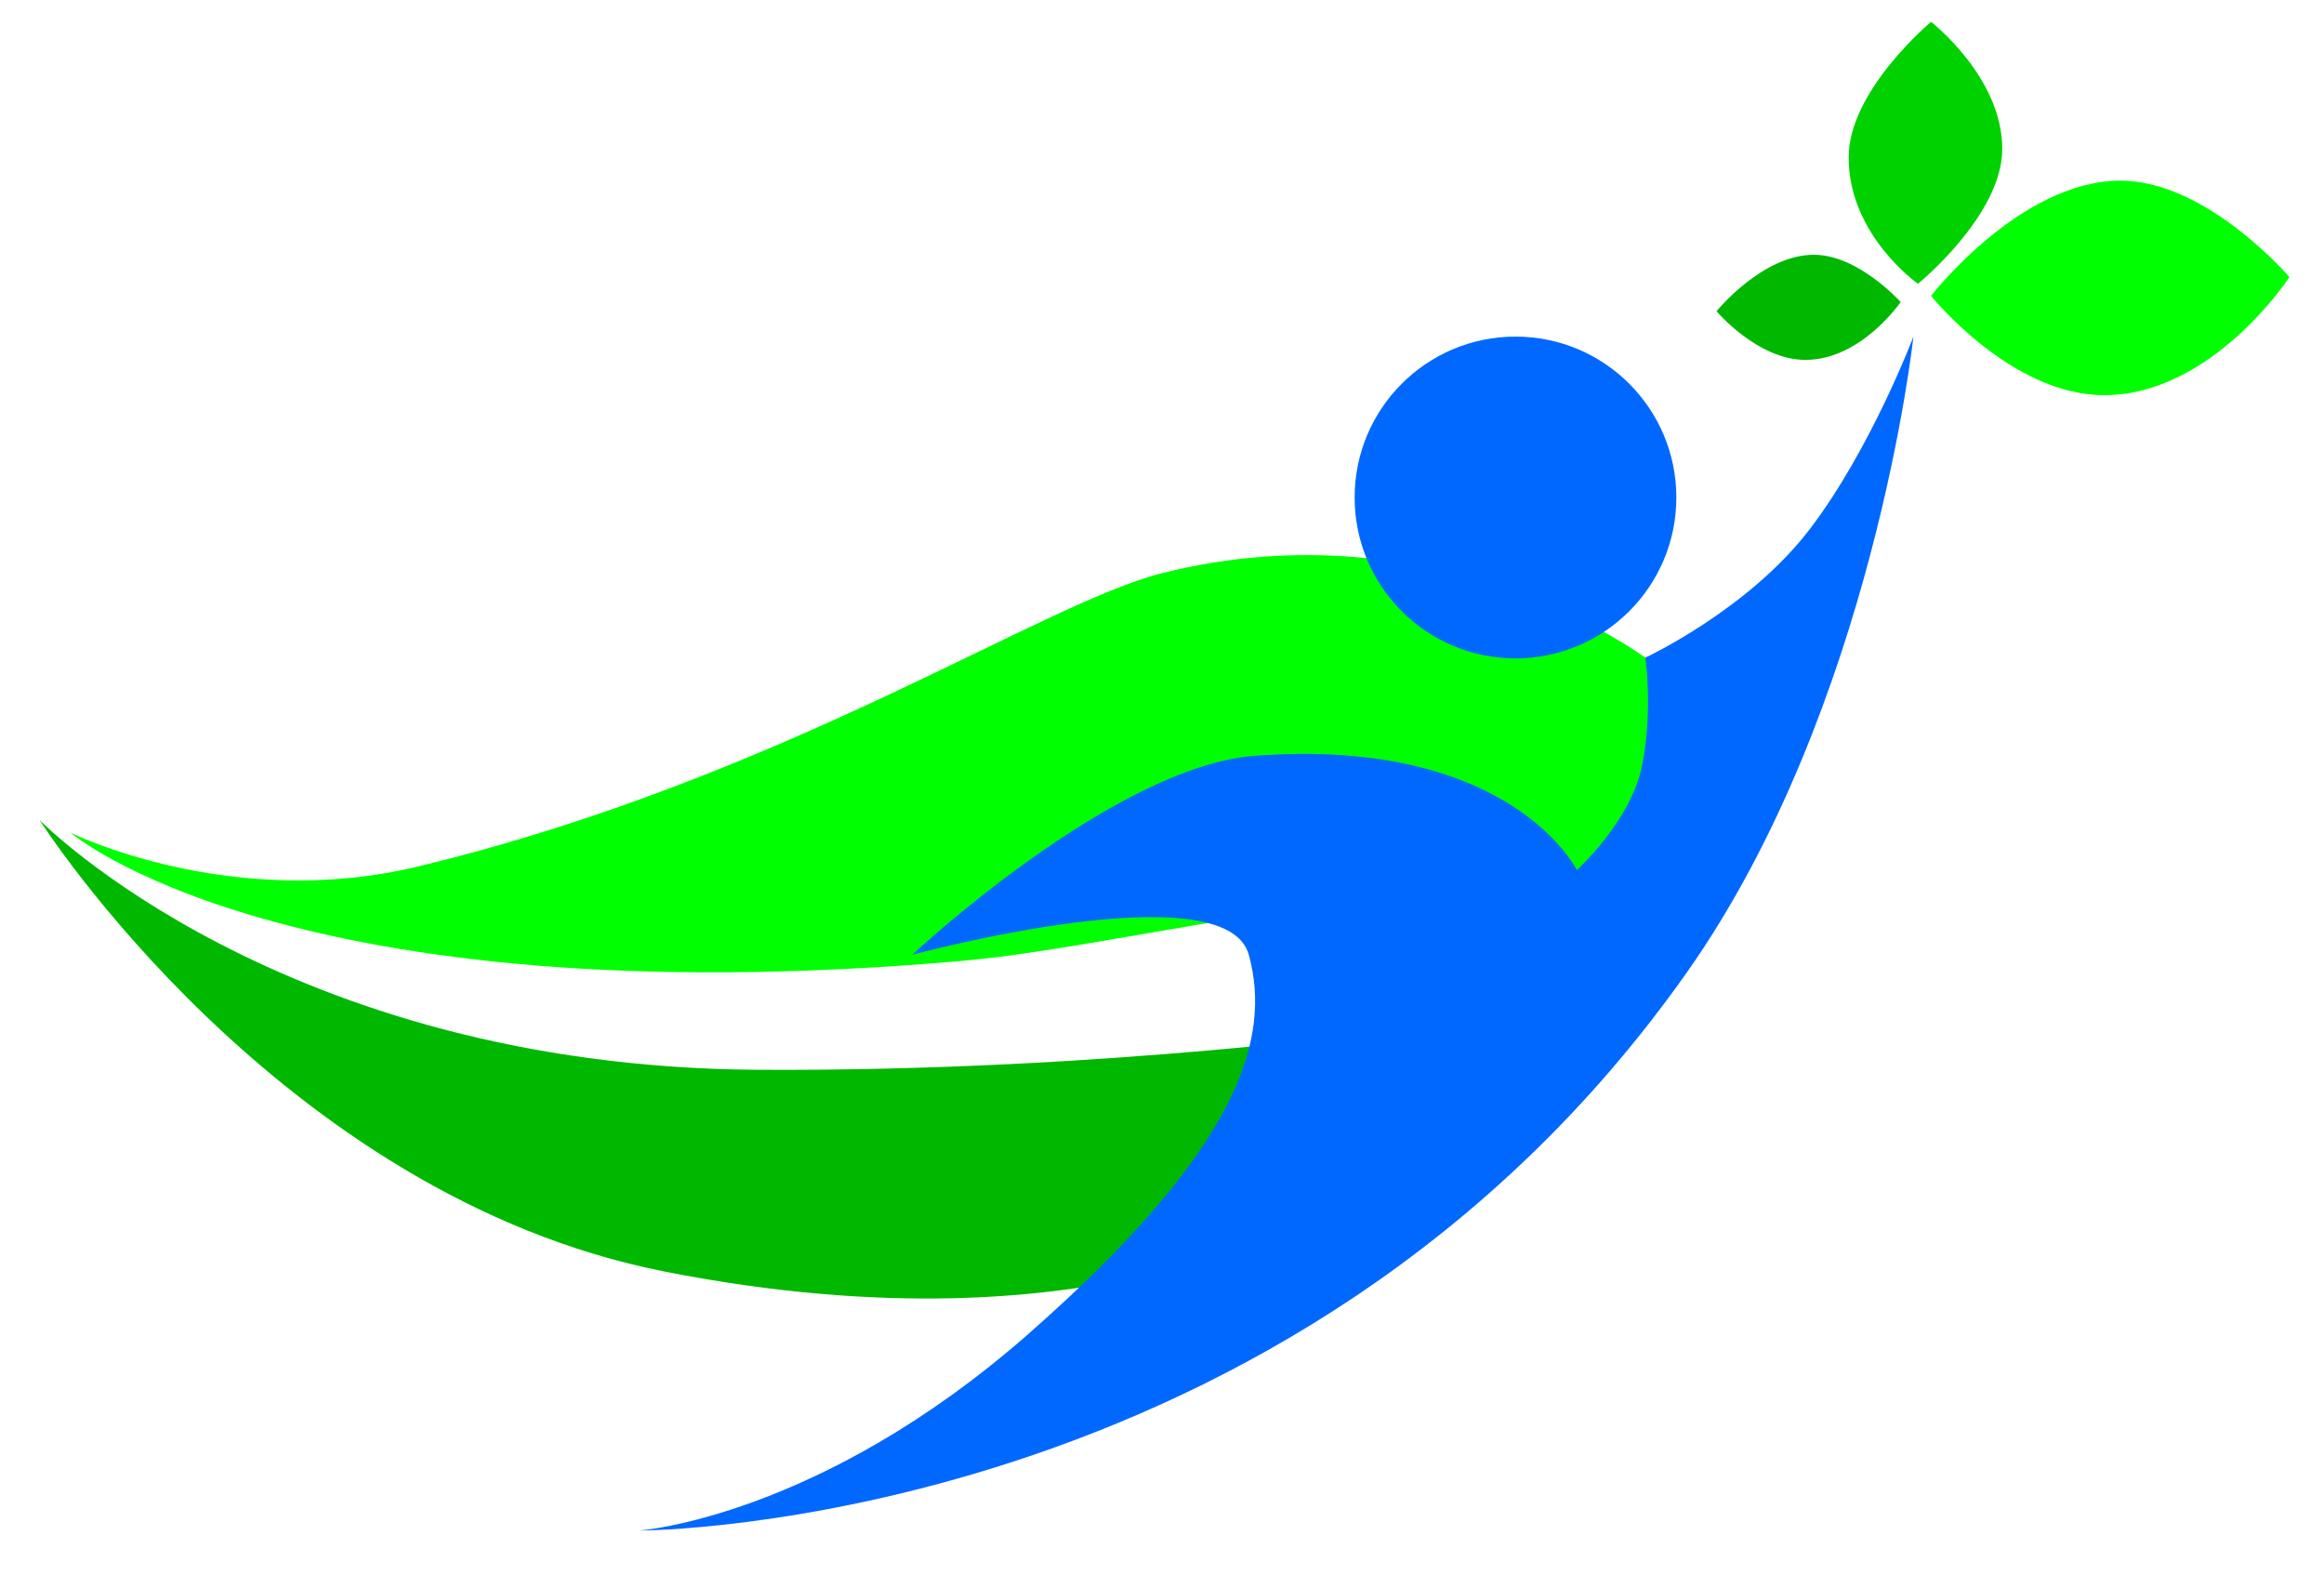
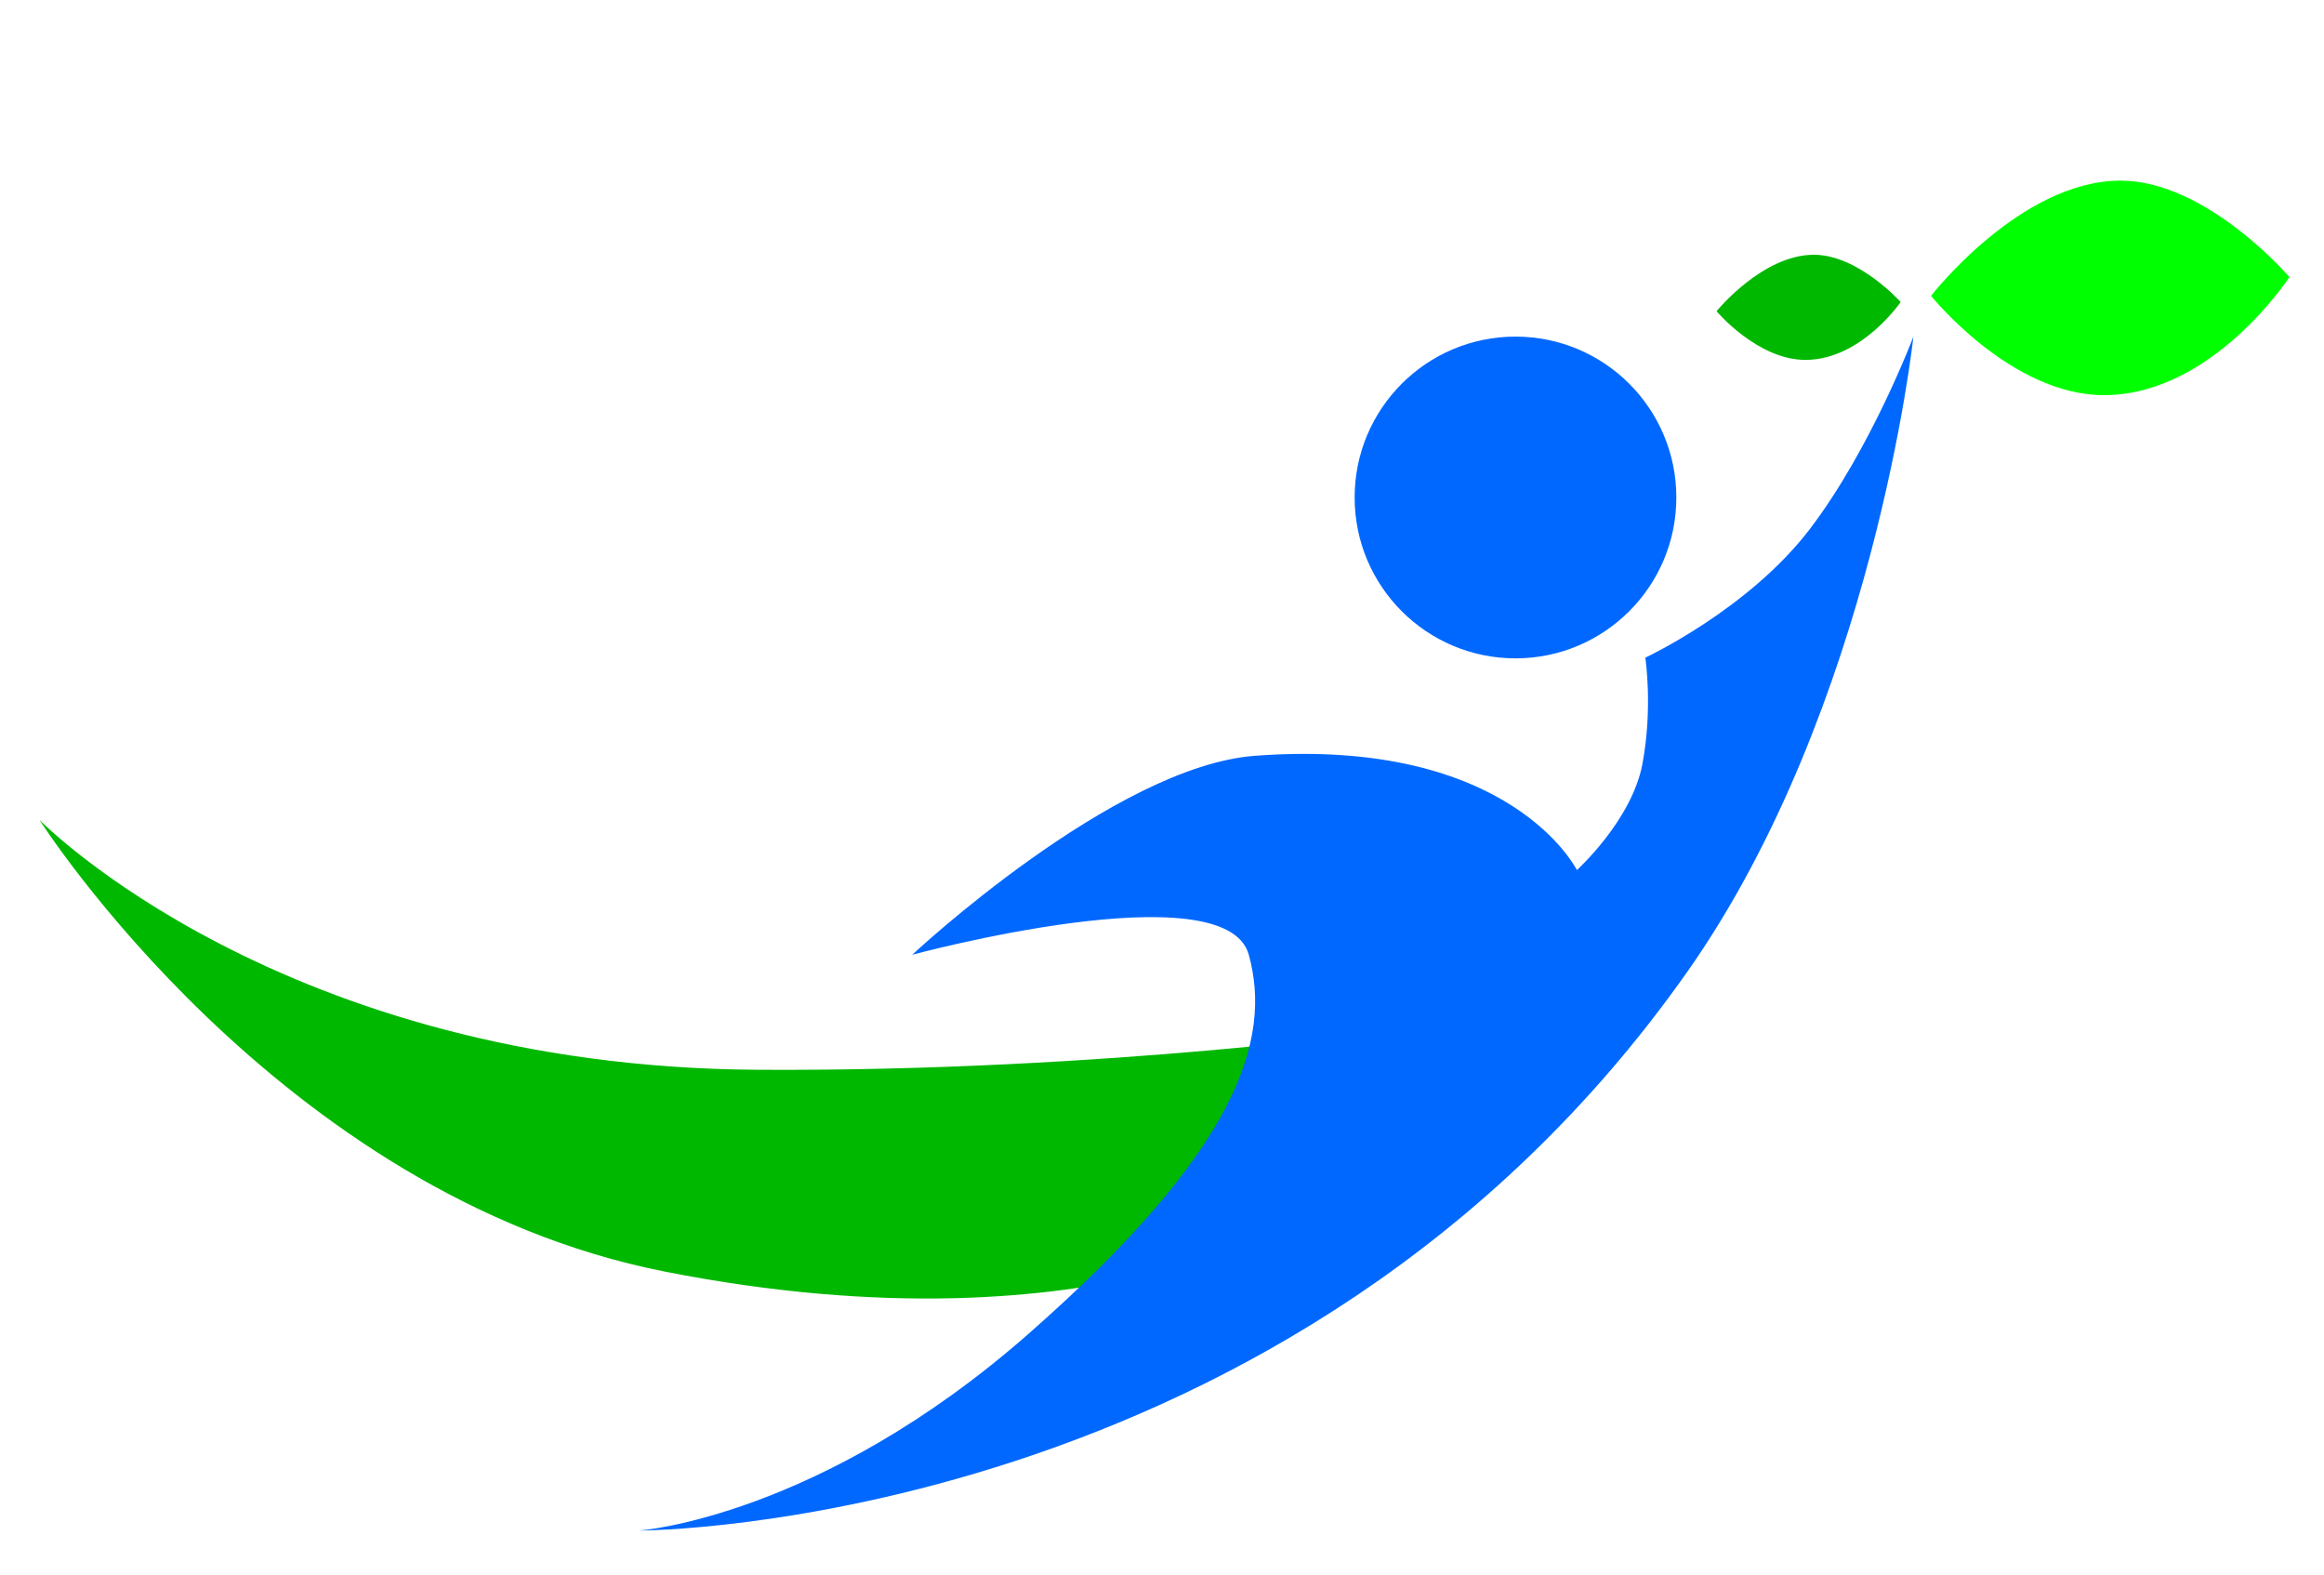
<svg xmlns="http://www.w3.org/2000/svg" x="0px" y="0px" viewBox="0 0 572.87 388.17" style="enable-background:new 0 0 572.87 388.17;" xml:space="preserve">
  <style type="text/css">	.st0{fill:#00B800;}	.st1{fill:#00FF00;}	.st2{fill:#0068FF;}	.st3{fill:#00D200;}</style>
  <g id="Layer_2">
    <path class="st0" d="M9.74,202.09c0,0,58.78,92.52,154.09,111.3c108.49,21.38,161.74-15.65,161.74-15.65l20.87-44.17  c0,0-73.39,10.6-159.65,10.09C69.22,262.96,9.74,202.09,9.74,202.09z" />
-     <path class="st1" d="M17.39,205.22c0,0,39.29,19.47,85.57,8.35c89.74-21.57,153.53-64.82,183.65-72.35  c68.17-17.04,118.96,20.87,118.96,20.87s9.74,11.13,2.78,30.61c-6.96,19.48-11.83,24-11.83,24s-36.63,2.55-82.09,8.35  c-25.1,3.2-55.03,9.85-77.91,11.83C70.81,251.2,17.39,205.22,17.39,205.22z" />
  </g>
  <g id="Layer_3">
    <path class="st2" d="M157.57,377.22c0,0,44.35-3.13,96-48.52s60-72.52,54.26-93.39s-82.96,0-82.96,0s49.64-46.45,84.52-49.04  c63.13-4.7,79.31,28.17,79.31,28.17s13.57-12.25,16.17-26.21s0.7-26.14,0.7-26.14s25.39-11.83,40.52-31.65s25.57-47.48,25.57-47.48  s-9.84,91.45-55.83,156.68C318.78,377.31,157.57,377.22,157.57,377.22z" />
    <circle class="st2" cx="373.57" cy="122.61" r="39.65" />
    <path class="st0" d="M423.13,76.7c0,0,10.09,12,21.91,12c13.74,0,23.48-14.26,23.48-14.26s-10.43-11.65-21.39-11.65  C434.43,62.78,423.13,76.7,423.13,76.7z" />
-     <path class="st3" d="M476.01,5.39c0,0-20.32,16.92-20.32,33.42c0,19.17,17.09,31.13,17.09,31.13s20.78-16.89,20.78-33.24  C493.57,18.98,476.01,5.39,476.01,5.39z" />
    <path class="st1" d="M476.01,72.91c0,0,19.63,24.48,42.64,24.48c26.74,0,45.69-29.1,45.69-29.1s-20.31-23.77-41.63-23.77  C498.01,44.52,476.01,72.91,476.01,72.91z" />
  </g>
</svg>